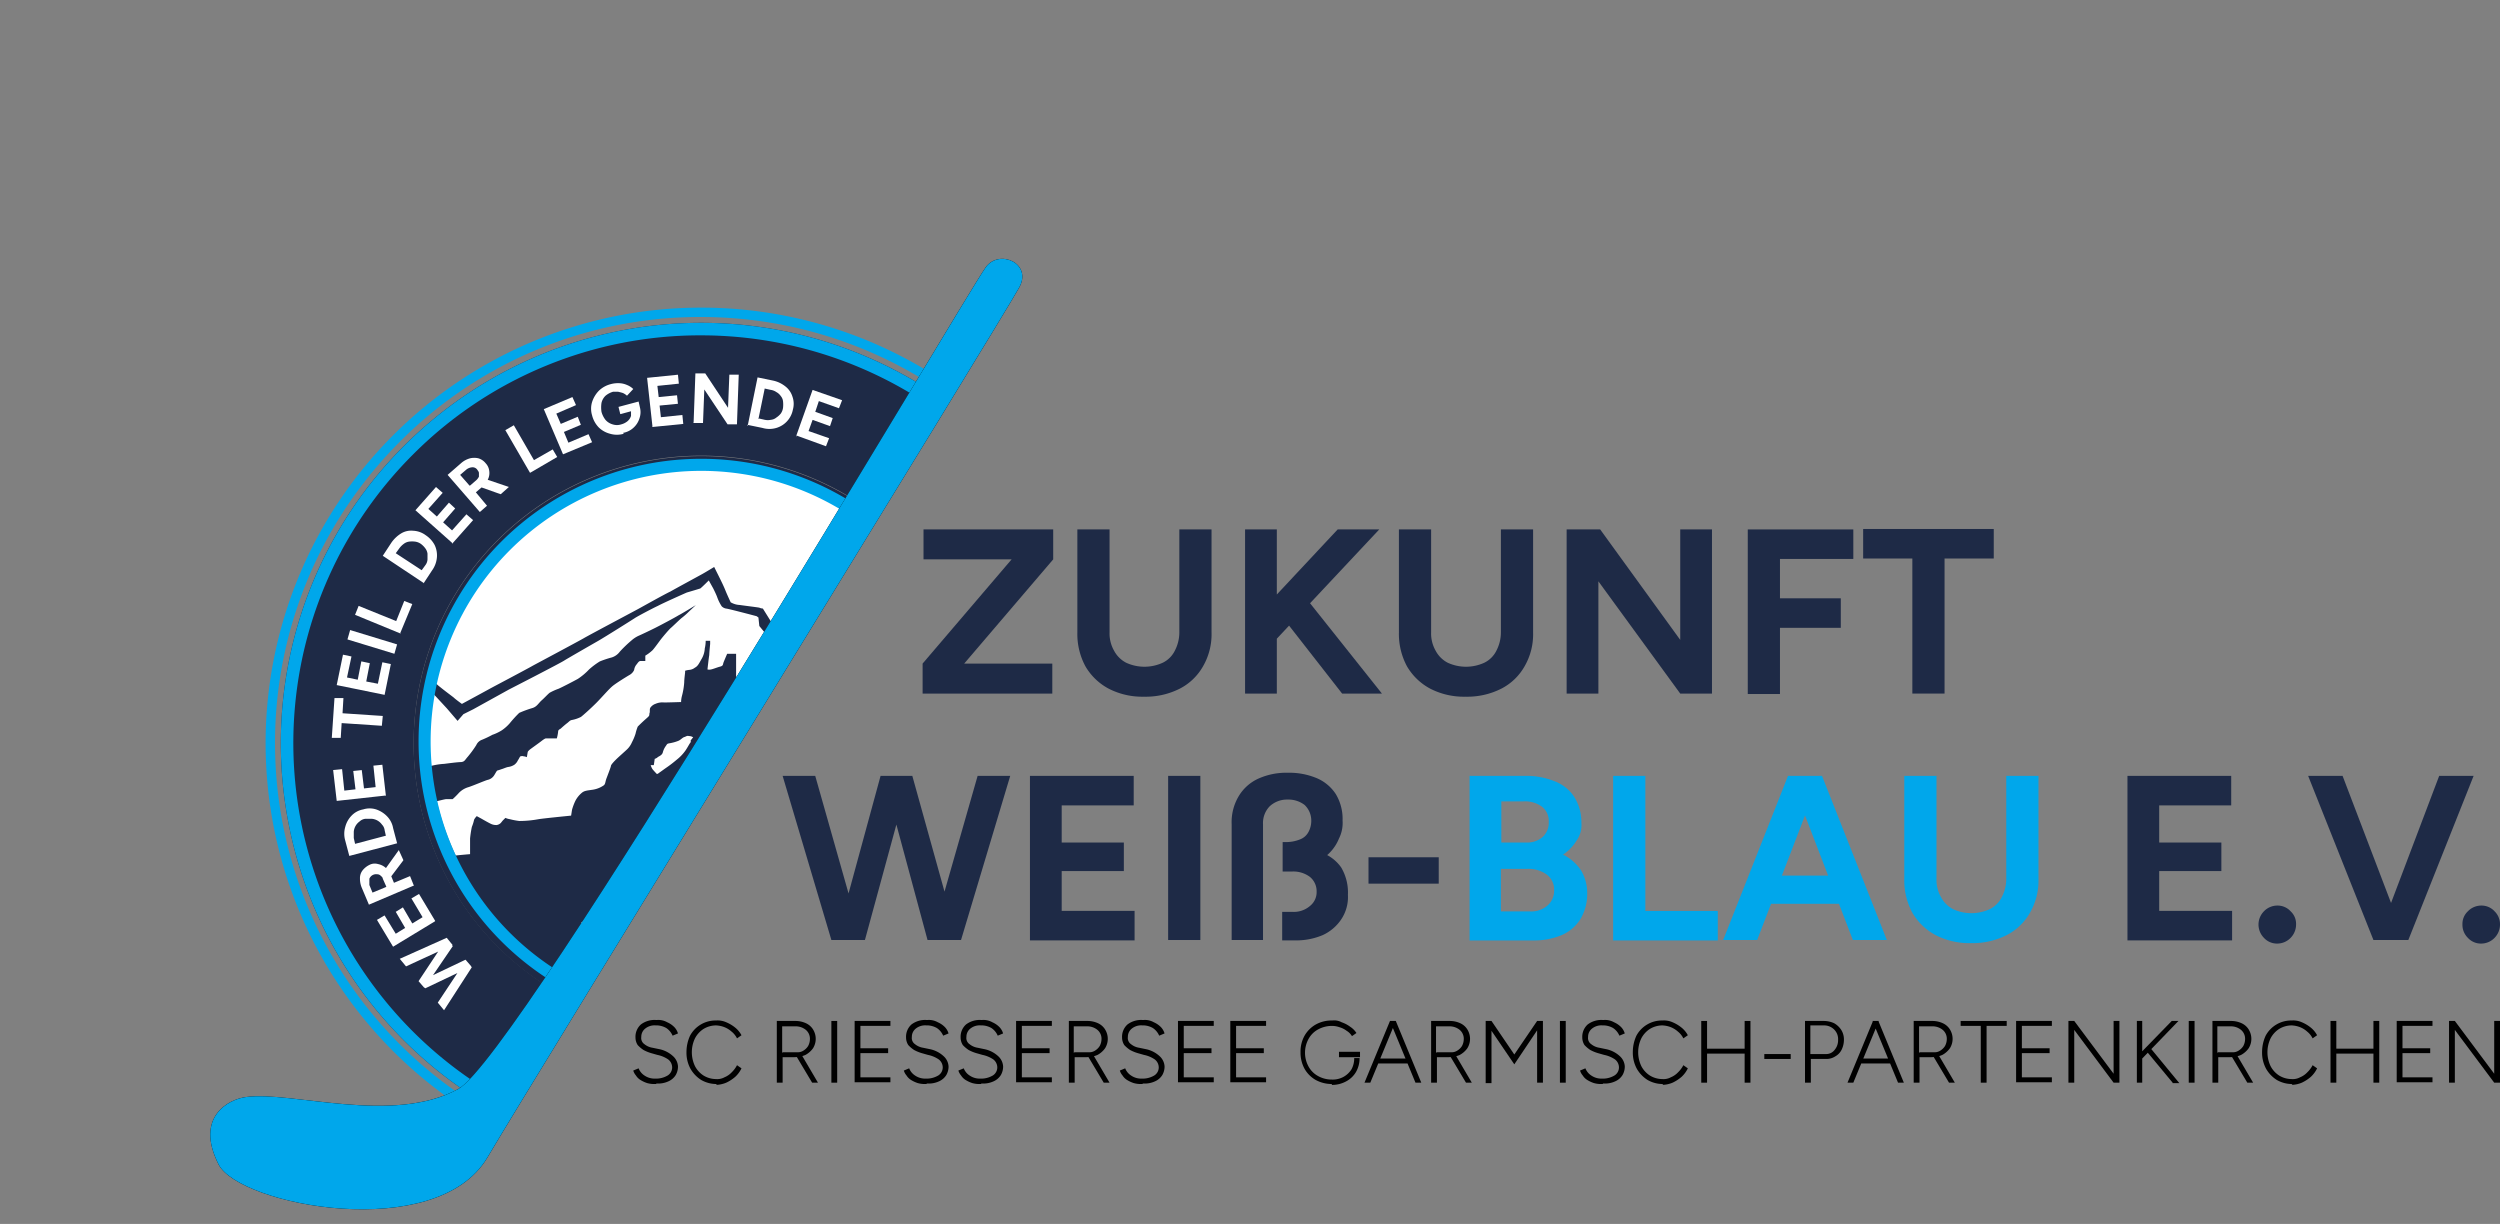
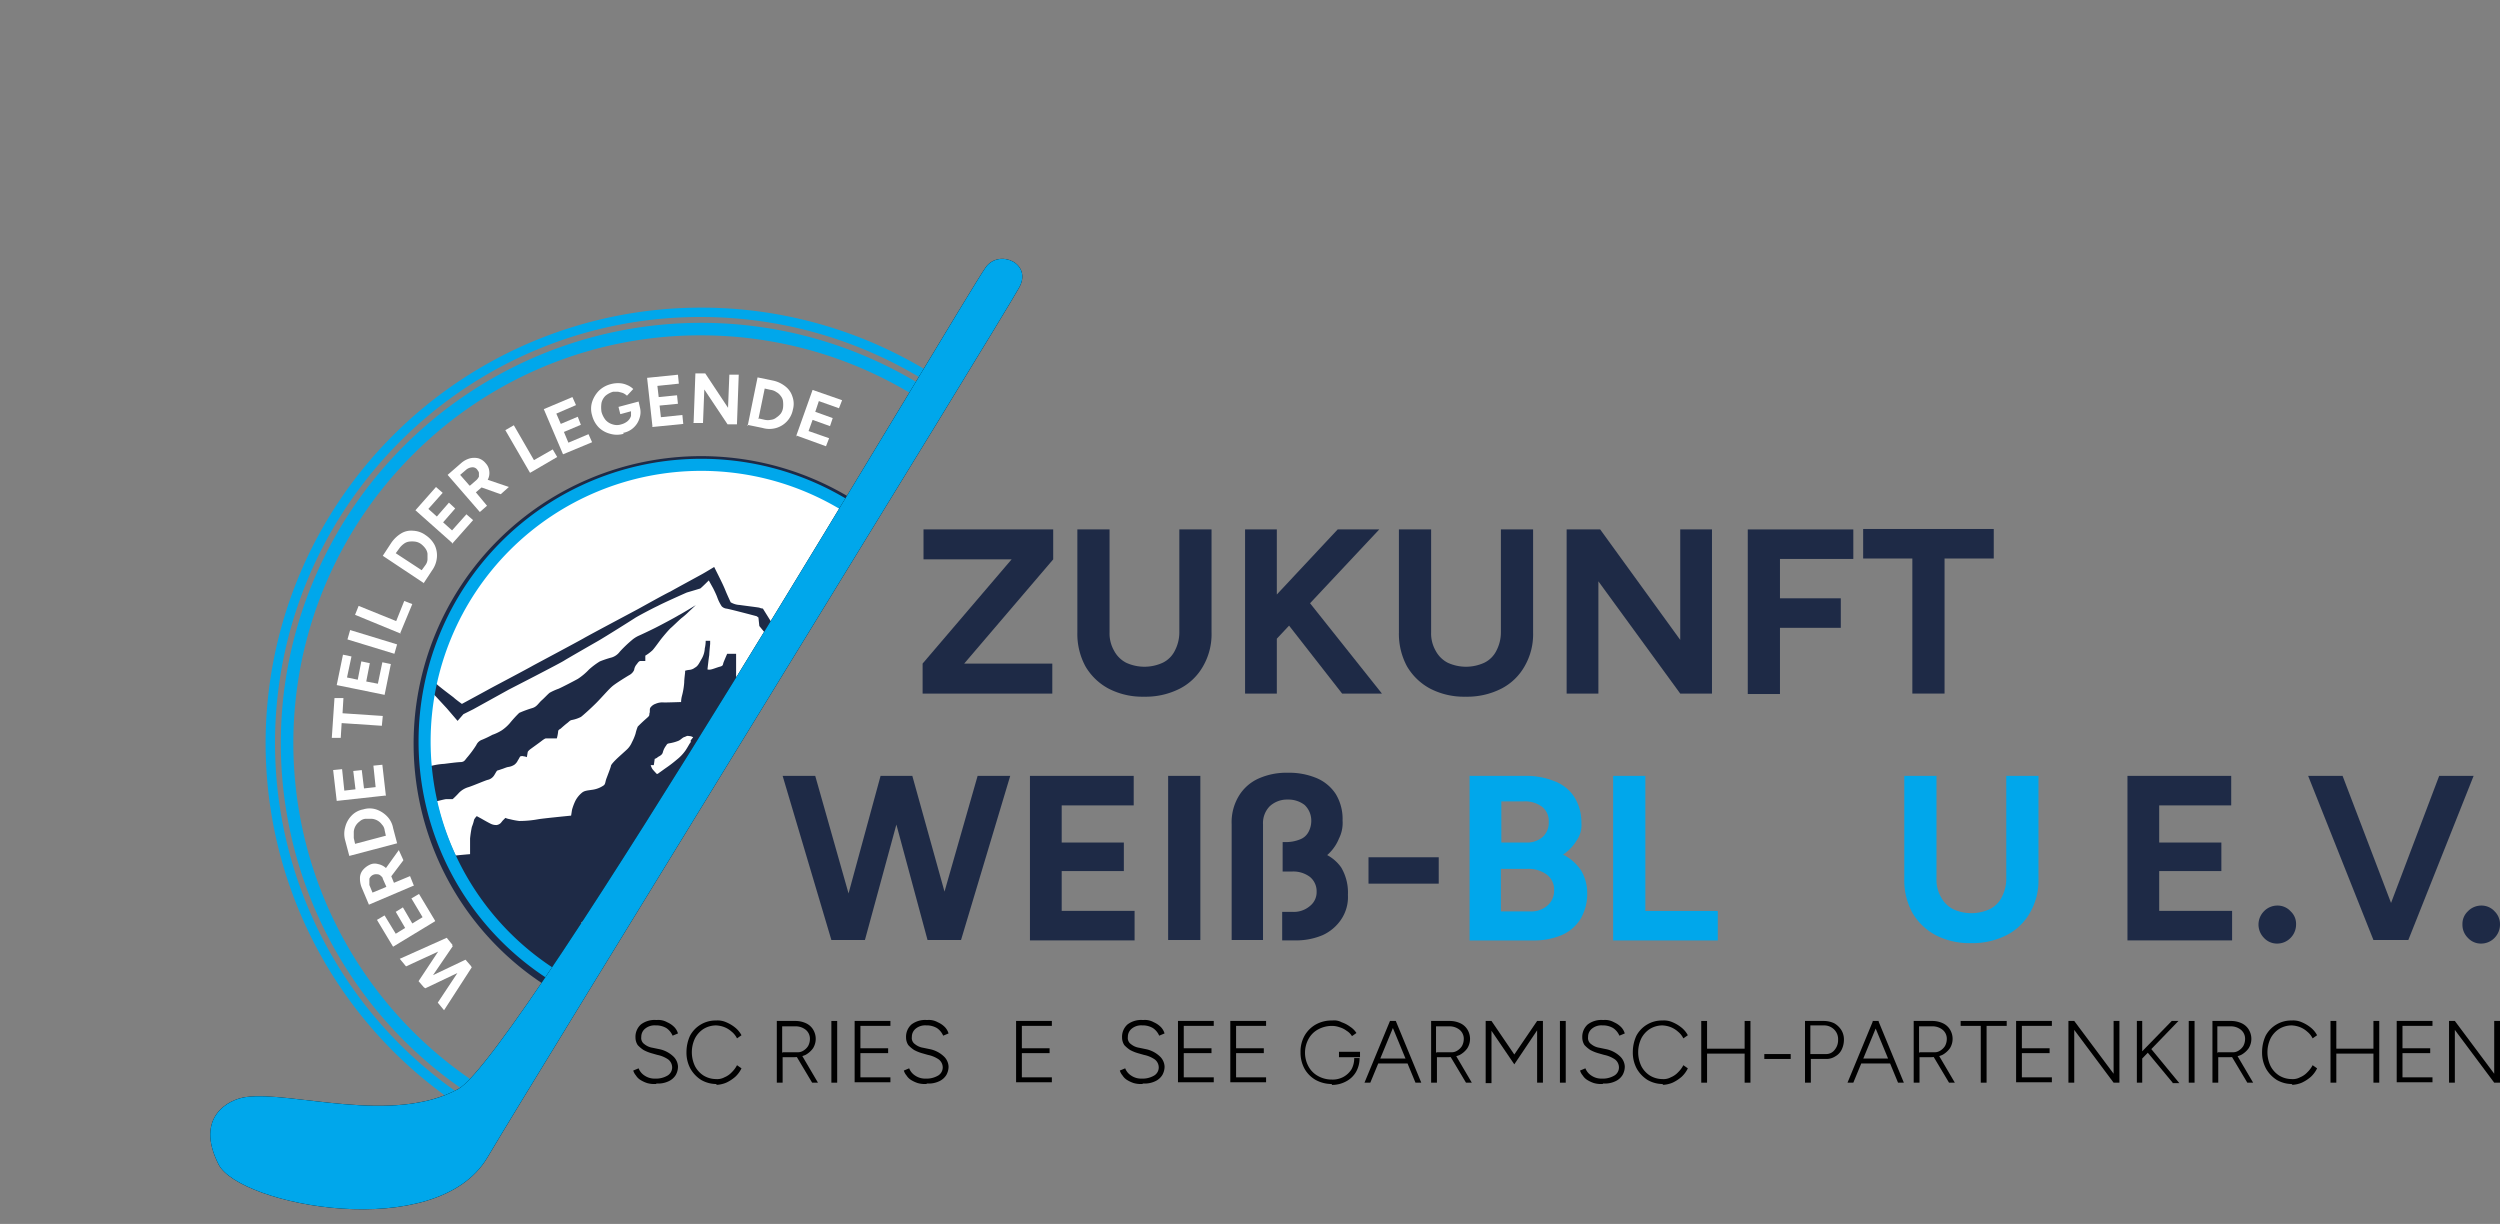
<svg xmlns="http://www.w3.org/2000/svg" width="191.682" height="93.842" viewBox="0 0 191.682 93.842">
  <rect x="0" y="0" width="191.682" height="93.842" fill="#808080" stroke="none" />
  <defs>
    <clipPath id="clip-path">
      <rect id="Rechteck_91" data-name="Rechteck 91" width="86.31" height="38.92" transform="matrix(0.528, -0.849, 0.849, 0.528, 0, 73.275)" fill="none" />
    </clipPath>
  </defs>
  <g id="Logo-Zukunft-Weiß-Blau_Original" transform="translate(36.09 -118.519)">
    <g id="Gruppe_392" data-name="Gruppe 392" transform="translate(-36.09 118.519)" clip-path="url(#clip-path)">
      <g id="Gruppe_391" data-name="Gruppe 391" transform="translate(20.365 23.586)">
        <circle id="Ellipse_20" data-name="Ellipse 20" cx="20.746" cy="20.746" r="20.746" transform="translate(12.585 12.379)" fill="#fff" />
        <path id="Pfad_1411" data-name="Pfad 1411" d="M56.7,188.02a32.664,32.664,0,1,1-23.112,9.567A32.445,32.445,0,0,1,56.7,188.02m0-.72a33.4,33.4,0,1,0,33.4,33.4,33.4,33.4,0,0,0-33.4-33.4Z" transform="translate(-23.3 -187.3)" fill="#00a7eb" />
-         <path id="Pfad_1412" data-name="Pfad 1412" d="M58.933,190.7a32.233,32.233,0,1,0,32.233,32.233A32.24,32.24,0,0,0,58.933,190.7h0Zm0,54.282a22.049,22.049,0,1,1,22.049-22.049A22.054,22.054,0,0,1,58.933,244.982Z" transform="translate(-25.534 -189.534)" fill="#1e2a46" />
        <path id="Pfad_1413" data-name="Pfad 1413" d="M58.933,191.66a31.259,31.259,0,1,1-22.118,9.156,31.072,31.072,0,0,1,22.118-9.156m0-.96a32.233,32.233,0,1,0,32.233,32.233A32.24,32.24,0,0,0,58.933,190.7h0Z" transform="translate(-25.534 -189.534)" fill="#00a7eb" />
        <path id="Pfad_1414" data-name="Pfad 1414" d="M99.092,238.16a21.465,21.465,0,0,1,.446,4.218L99.195,242l-.1-1.543s-.549-.926-.617-.994a3.994,3.994,0,0,1-.274-.446.941.941,0,0,0-.24.137c-.069.069-.343.24-.411.309a1.6,1.6,0,0,0-.171.343c0,.1-.069.617-.069.617l-.72.1-.069,2.092-.069.171a1.3,1.3,0,0,0-.171.274c-.034.1-.069.171,0,.274s.206.137.274.274c.069.1.24.274.24.411s-.137.274-.137.343.1.1.069.171q0,.069-.137.171c-.1.1-.171.24-.24.274h-.583a4.322,4.322,0,0,0-.514-.686,3.733,3.733,0,0,0-.789-.48,2.46,2.46,0,0,1-.48-.171.7.7,0,0,1-.171-.171v-.343a3.788,3.788,0,0,0-.446-.24,1.163,1.163,0,0,0-.48-.171.262.262,0,0,1-.171-.069v-.377c-.034,0-.48-.171-.48-.171v2.332s.514.446.686.617.343.274.343.343a.677.677,0,0,1,0,.377c-.034.171,0,.274-.1.377l-.171.171v.48c-.034,0-.034.1-.171.1s-1.3.069-1.3.069-.1-.857-.137-1.029c0-.206-.034-.343-.137-.411-.069-.1-.377-.652-.377-.652l-.137-.206h-.137a.874.874,0,0,0,.069.446c.1.24.274.583.343.72a1.121,1.121,0,0,1,.1.652,4.273,4.273,0,0,1-.274,1.2,6.547,6.547,0,0,1-.686,1.3,2.929,2.929,0,0,1-.514.446h-2.64a1.69,1.69,0,0,0-.137-.309.313.313,0,0,0-.274-.1.941.941,0,0,0-.411.069c-.1.034-.411.171-.549.24a.926.926,0,0,1-.411.034s-.274-.789-.274-.857.206-.309.206-.309.686-.343.857-.446a1.182,1.182,0,0,0,.411-.411,5.042,5.042,0,0,1,.446-.583,1.4,1.4,0,0,1,.24-.069l.686-.823.617-.652.1-.1s-.171-.72-.24-1.029c-.069-.343-.24-.926-.24-1.1s-.069-.48,0-.583a1.142,1.142,0,0,1,.206-.343,1.3,1.3,0,0,0,.343-.309,2.4,2.4,0,0,0,.137-.926,6.614,6.614,0,0,0-.034-.857,4.908,4.908,0,0,0-.171-.617.408.408,0,0,1-.069-.206l-.48.1a.422.422,0,0,0-.069.171v.377h.309s.069,0,.069.171a1.327,1.327,0,0,1-.1.549c-.1.309-.24.754-.274.892a1.808,1.808,0,0,1-.171.514c-.069.171-.137.309-.24.343s-.309.1-.446.137a.973.973,0,0,1-.446-.137A2.07,2.07,0,0,1,86.3,242a4.845,4.845,0,0,1-.137-.857s-.069-.583-.069-.72-.034-.343-.1-.343a1.344,1.344,0,0,1-.309-.137s-.069,0-.069-.171v-.48a1.672,1.672,0,0,0-.377-.274c-.206-.1-.514-.24-.514-.24s-.137-.652-.206-.857a3.458,3.458,0,0,0-.309-.617.273.273,0,0,0-.274-.206c-.1,0-.377-.069-.549-.069a.58.58,0,0,0-.309.069,1.492,1.492,0,0,0-.24.206c0,.034-.034.549-.034.549a8.122,8.122,0,0,1-.069,1.2c-.034.206,0,.343-.171.411a2.6,2.6,0,0,1-.377.137,3.181,3.181,0,0,1-.343.171h-.206s-.171-.686-.24-.994a11.135,11.135,0,0,1-.274-1.475v-1.646h-.686s-.206.48-.274.652,0,.274-.309.343c-.24.069-.48.171-.652.206a.581.581,0,0,1-.274,0s.1-.926.137-1.1c0-.171.069-.857.069-.857v-.24h-.343a2.591,2.591,0,0,1-.069.583,1.787,1.787,0,0,1-.274.857c-.171.309-.274.514-.48.617a.814.814,0,0,1-.411.171,1.4,1.4,0,0,0-.343.069v.1c0,.069-.069.549-.069.789a5.371,5.371,0,0,1-.171,1.029,1.98,1.98,0,0,0-.069.48s-.994.034-1.3.034a1.308,1.308,0,0,0-.652.1.811.811,0,0,0-.411.309c-.069.137,0,.309-.069.446,0,.171,0,.171-.274.411s-.549.514-.617.583a3.538,3.538,0,0,0-.171.549,3.889,3.889,0,0,1-.274.652,1.657,1.657,0,0,1-.343.514c-.171.171-.652.583-.892.823s-.377.411-.377.48-.24.686-.343.96-.069.446-.24.549a2.012,2.012,0,0,1-.789.309c-.446.069-.652.069-.857.24a1.973,1.973,0,0,0-.514.652,4.237,4.237,0,0,0-.24.652l-.069.446s-2.092.206-2.5.274a8.119,8.119,0,0,1-1.475.137,5.43,5.43,0,0,1-.72-.137,1.39,1.39,0,0,1-.343-.1l-.206.206-.137.171a.546.546,0,0,1-.343.171.954.954,0,0,1-.446-.1c-.274-.137-.686-.377-.686-.377l-.377-.206a1.093,1.093,0,0,0-.206.274,3.1,3.1,0,0,1-.171.549,8.01,8.01,0,0,0-.137.892v1.2s-1.2.1-1.337.137h-.137a19.727,19.727,0,0,1-1.406-4.149c.069,0,.171-.034.206-.034.137,0,.583-.137.823-.171h.514a6.229,6.229,0,0,0,.48-.48,1.671,1.671,0,0,1,.754-.446c.411-.137,1.2-.48,1.44-.549a.789.789,0,0,0,.48-.309c.1-.137.206-.377.274-.411a3.161,3.161,0,0,0,.309-.1c.137-.034.343-.137.514-.171a1.152,1.152,0,0,0,.48-.171.871.871,0,0,0,.274-.343c.1-.137.137-.274.206-.309.069,0,.1-.034.206,0a1,1,0,0,1,.274.069l.069-.411a.948.948,0,0,1,.206-.206c.137-.1.617-.446.754-.549s.343-.274.446-.274h.823a3.289,3.289,0,0,0,.1-.514c0-.137.1-.171.206-.24.069-.069.343-.309.48-.411s.206-.206.343-.24a2.544,2.544,0,0,0,.72-.24c.137-.1.72-.617,1.166-1.063s.994-1.1,1.3-1.337,1.029-.686,1.269-.823a.82.82,0,0,0,.343-.377.83.83,0,0,1,.206-.446c.1-.137.171-.24.274-.24h.377v-.412a3.167,3.167,0,0,0,.549-.411c.137-.137.549-.72.686-.892s.48-.583.686-.789c.206-.171.686-.652.857-.789a5.725,5.725,0,0,0,.583-.514l.514-.48s-1.063.652-1.337.789c-.274.171-1.372.754-1.783.96s-1.063.514-1.3.617a2.22,2.22,0,0,0-.514.343,9.634,9.634,0,0,0-.892.857,1.236,1.236,0,0,1-.617.446,7.292,7.292,0,0,0-.926.309,5.7,5.7,0,0,0-.823.617,4.731,4.731,0,0,1-.857.72c-.309.171-1.166.617-1.475.754a4.435,4.435,0,0,0-.686.309c-.171.137-.411.411-.652.617-.24.24-.343.446-.652.549a8.423,8.423,0,0,0-1.029.377,9,9,0,0,0-.72.789,3.205,3.205,0,0,1-.617.549,3.436,3.436,0,0,1-.72.343,7.852,7.852,0,0,1-.789.377.761.761,0,0,0-.446.411,8.033,8.033,0,0,1-.652.892c-.24.274-.24.377-.514.411-.274,0-.994.1-1.3.137a5,5,0,0,0-.754.1,2.623,2.623,0,0,0-.549.171h0q-.1-1.08-.1-2.16a19.437,19.437,0,0,1,.343-3.738l1.269,1.372.823.96.446-.514.754-.377L63.7,238.4s4.012-2.057,4.252-2.229c.274-.171,2.126-1.234,2.606-1.509s2.606-1.612,2.812-1.749,1.372-.754,1.749-.926c.377-.206,1.989-.926,2.229-1.029.24-.069.926-.274,1.029-.309.069-.034.652-.617.652-.617l.343.617s.24.48.309.686a3.162,3.162,0,0,0,.343.686.64.64,0,0,0,.343.171c.137,0,2.332.583,2.332.583l.137.1.069.652.309.377,1.509,1.852a5.211,5.211,0,0,1,.754.274c.069.069.171.069.206.171s.171.583.274.617a7.783,7.783,0,0,0,1.269,0h1.1l.514.549.96.069a3.549,3.549,0,0,1,.411.1c.069.034.72.377,1.063.549a13.69,13.69,0,0,1,1.372.789,1.5,1.5,0,0,1,.274.343,5.245,5.245,0,0,0,.446.446h.72l.069-.48.652-.48h.857l1.372-1.886,1.406.72.754.377v.24Zm-.206-.892h-.1c-.034-.034-.069-.034-.1-.069a5.6,5.6,0,0,1-1.063-.583c-.274-.171-1.1-.617-1.1-.617l-.686,1.886H94.429l-.549.549a.583.583,0,0,1-.343.206,2.688,2.688,0,0,1-.617-.274l-2.3-1.166-2.3-1.1-1.783.1s-.137-.274-.171-.377c-.069-.1-.514-.617-.514-.617l-.994-.343-.549-.857-1.132-1.817a.824.824,0,0,1-.274-.069c-.171-.034-1.029-.137-1.509-.206a1.51,1.51,0,0,1-.686-.206s-.274-.583-.411-.926-.343-.754-.514-1.1L79.443,229s-.617.377-.926.549-2.023,1.1-2.435,1.337c-.446.206-2.092,1.132-2.469,1.337s-3.738,1.989-4.149,2.229-3.5,1.886-3.943,2.126c-.411.24-3.018,1.612-3.326,1.783S60.1,239.5,60.1,239.5s-.48-.343-.617-.48c-.171-.137-.686-.514-1.063-.823-.137-.1-.274-.24-.411-.343A21.109,21.109,0,0,1,93.5,227.633c3.978,3.978,4.595,6.035,5.521,9.636M77.66,242.412c-.137.171-.206.343-.411.652a3.373,3.373,0,0,1-.686.72,9.5,9.5,0,0,1-.857.652c-.24.171-.377.274-.48.343a.5.5,0,0,1-.171.1s-.206-.206-.343-.377a1.264,1.264,0,0,1-.137-.309h.24l.069-.48a.579.579,0,0,0,.24-.137c.1-.069.309-.137.377-.343a1.439,1.439,0,0,1,.24-.514c.1-.137.069-.171.309-.206a3.247,3.247,0,0,0,.617-.171c.206-.069.343-.274.514-.309.171-.069.171-.1.343-.069a.573.573,0,0,1,.309.1,1.549,1.549,0,0,0-.206.274m-8.4,13.956s1.68-1.577,1.886-1.817.377-.446.583-.72c.171-.274.377-.48.377-.652v-.343a1.236,1.236,0,0,1,.171-.892A4.552,4.552,0,0,1,73,250.71a4.566,4.566,0,0,1,1.1-.514,2.294,2.294,0,0,0,.823-.377.515.515,0,0,0,.24-.309,1.239,1.239,0,0,1,.137-.651c.137-.206.549-.892.789-1.2s.686-1.1.789-1.234.274-.377.274-.377l.686.069a1.226,1.226,0,0,1-.206.617,6.972,6.972,0,0,0-.377.789,3.26,3.26,0,0,1-.206.617c-.034.1-.069.171,0,.274,0,.1.1.137.069.24a.653.653,0,0,1-.171.343,1.558,1.558,0,0,0-.377.583,1.122,1.122,0,0,0-.069.652c.069.171.274.377.274.514a.7.7,0,0,1-.171.549c-.137.137-.24.171-.206.309,0,.137.1.206.171.377a1.041,1.041,0,0,1,.1.377,1.082,1.082,0,0,1-.069.274c-.1.343-.206.617-.24.789,0,.171,0,.617-.1.72-.069.137,0,.24-.171.206-.137,0-.686-.171-.892-.206a5.991,5.991,0,0,0-.823-.1,1.832,1.832,0,0,0-.617.171,7.582,7.582,0,0,0-.823.652c-.446.343-.754.617-1.166.96a6.327,6.327,0,0,0-.892.754,2.584,2.584,0,0,0-.206.446c-.069.171-.514.137-.514.137s-.514-.583-.617-.652a.389.389,0,0,1-.137-.206m10.253-14.265a4.648,4.648,0,0,0,.892-.343,3.8,3.8,0,0,0,.72-.549,6.116,6.116,0,0,1,.48-.48s.171.1.377.206.446.171.514.309a1.344,1.344,0,0,1,.171.446c0,.24.069.411.069.652v1.543c-.034.24-.034.994-.034.994s-.583.069-.72.1c-.171,0-.24.1-.343.206-.069.1-.1.343-.343.411s-.309,0-.48-.171a5.08,5.08,0,0,1-.823-1.372,7.835,7.835,0,0,1-.446-1.406v-.549m7.2,11.487c-.137.069-.686.309-.857.377a1.982,1.982,0,0,1-.48.171,2.508,2.508,0,0,1-.754.1,1.514,1.514,0,0,1-.583-.069.653.653,0,0,1-.377-.24l-.206-.411-.1-.274v-.069H84.69c.137,0,.24-.137.343-.206a2.185,2.185,0,0,1,.48-.274c.137,0,.24-.069.309,0,.069.1.1.171.24.206a.84.84,0,0,0,.411.137h.48a2.859,2.859,0,0,1,.137.411c0,.069,0,.1-.137.171m-4.869,4.389s.274-.48.377-.652a5.071,5.071,0,0,1,.274-.446c.1-.137.206-.24.309-.24h.206v-.652a1.714,1.714,0,0,1,.034-.377h.789a2.288,2.288,0,0,0,.1-.24.363.363,0,0,1,.24-.206,2.248,2.248,0,0,1,.48,0,.369.369,0,0,0,.274-.069,1.542,1.542,0,0,0,.48-.377,2.644,2.644,0,0,1,.446-.309c.1-.034.171-.1.343,0,.171.069.583.24.583.24v.137a2.712,2.712,0,0,0-.274.377,10.3,10.3,0,0,0-.377.994,7.377,7.377,0,0,0-.206.994c0,.171-.034.446-.034.446s-.583.206-.926.309-.686.24-.96.309a7.934,7.934,0,0,0-.754.274c-.137,0-.206.137-.274,0-.069-.1-.1-.309-.206-.343s-.24-.137-.343-.137h-.411a.435.435,0,0,1-.206-.069m9.67-7.715s.206-.377.309-.583a1.662,1.662,0,0,1,.309-.446c.1-.069.171-.171.274-.171s.137-.1.137-.274-.034-.652-.034-.652h.754a3.012,3.012,0,0,1,.24-.446,1.09,1.09,0,0,1,.48-.069c.137,0,.171.069.343-.034s.686-.549.823-.617a.445.445,0,0,1,.343-.069c.069.034.377.171.446.206a.422.422,0,0,1,.171.069s-.137.309-.274.583a5.694,5.694,0,0,0-.411,1.132c-.034.274-.137.686-.137.823a.257.257,0,0,1-.1.206l-.72.24-1.475.48s-.309.137-.377.1c-.069,0-.069-.171-.171-.274a.64.64,0,0,0-.343-.171c-.206,0-.514-.034-.514-.034v-.1l-.069.1Zm8.778-7.647A22.049,22.049,0,1,0,78.449,264.6,22.054,22.054,0,0,0,100.5,242.549" transform="translate(-45.05 -209.115)" fill="#1e2a46" />
        <path id="Pfad_1415" data-name="Pfad 1415" d="M79.172,222.026a20.746,20.746,0,1,1-20.746,20.746,20.752,20.752,0,0,1,20.746-20.746m0-.926a21.672,21.672,0,1,0,21.672,21.672A21.674,21.674,0,0,0,79.172,221.1Z" transform="translate(-45.773 -209.51)" fill="#00a7eb" />
        <g id="Gruppe_390" data-name="Gruppe 390" transform="translate(5.075 5.041)">
          <path id="Pfad_1416" data-name="Pfad 1416" d="M57.346,328.749l-3.566,1.646-.48-.583,3.6-1.612.446.549Zm.034.069-2.195,3.223-.446-.514,2.16-3.258.446.549h0Zm1.406,1.577-3.532,1.68-.446-.514,3.532-1.68Zm.034.069-2.126,3.292-.48-.583,2.16-3.258Z" transform="translate(-48.088 -284.925)" fill="#fff" />
          <path id="Pfad_1417" data-name="Pfad 1417" d="M52.658,320.492l-3.223,1.955L48.2,320.389l.583-.343.857,1.406.72-.446-.72-1.234.549-.343.72,1.234.789-.48-.857-1.44.583-.343,1.234,2.057h0Z" transform="translate(-44.737 -278.486)" fill="#fff" />
          <path id="Pfad_1418" data-name="Pfad 1418" d="M48.549,311.309l-3.463,1.474-.549-1.3a1.791,1.791,0,0,1-.137-.72.957.957,0,0,1,.206-.617,1.518,1.518,0,0,1,.514-.411.871.871,0,0,1,.652-.069,1.305,1.305,0,0,1,.583.274,1.49,1.49,0,0,1,.411.583l.24.583,1.234-.514.274.686h0Zm-2.126.1-.274-.617c0-.1-.1-.171-.171-.24a.389.389,0,0,0-.274-.1.551.551,0,0,0-.583.343v.48l.24.583.994-.411h0Zm1.3-2.023-1.063,1.406-.583-.377,1.3-1.817.343.754h0Z" transform="translate(-42.24 -272.046)" fill="#fff" />
          <path id="Pfad_1419" data-name="Pfad 1419" d="M44.9,301.958l-3.635.96-.309-1.166a1.868,1.868,0,0,1,0-1.063,1.925,1.925,0,0,1,.48-.857,1.621,1.621,0,0,1,.892-.48,1.64,1.64,0,0,1,.994,0,2.084,2.084,0,0,1,.823.514,1.722,1.722,0,0,1,.48.926l.309,1.166Zm-.823-.549-.1-.446a.765.765,0,0,0-.206-.446,1.077,1.077,0,0,0-.789-.446H42.5a.765.765,0,0,0-.446.206,1.077,1.077,0,0,0-.446.789v.48l.1.446,2.332-.617h.034Z" transform="translate(-39.923 -265.919)" fill="#fff" />
          <path id="Pfad_1420" data-name="Pfad 1420" d="M42.412,291.866l-3.738.411-.274-2.366.686-.069.171,1.646.857-.1-.171-1.406.652-.069.171,1.406.892-.1-.171-1.646.686-.069.274,2.4h0Z" transform="translate(-38.297 -259.496)" fill="#fff" />
          <path id="Pfad_1421" data-name="Pfad 1421" d="M41.941,276.726l-3.086-.206-.069,1.132H38.1c0-.034.206-3.052.206-3.052h.686c0,.034-.069,1.166-.069,1.166l3.086.206-.069.72h0Z" transform="translate(-38.1 -249.705)" fill="#fff" />
          <path id="Pfad_1422" data-name="Pfad 1422" d="M42.9,267.986l-3.7-.754.48-2.332.652.137-.343,1.612.823.171.274-1.406.652.137-.274,1.406.892.171.343-1.646.652.137-.48,2.366h0Z" transform="translate(-38.823 -243.331)" fill="#fff" />
          <path id="Pfad_1423" data-name="Pfad 1423" d="M45.2,261.217l-3.6-1.1.206-.72,3.6,1.1Z" transform="translate(-40.4 -239.717)" fill="#fff" />
          <path id="Pfad_1424" data-name="Pfad 1424" d="M46.8,255.4l-3.5-1.44.274-.686,2.88,1.166.617-1.543.617.24-.926,2.229H46.8Z" transform="translate(-41.517 -235.446)" fill="#fff" />
          <path id="Pfad_1425" data-name="Pfad 1425" d="M52.655,241.2,49.5,239.1l.652-.994a2.5,2.5,0,0,1,.754-.72,1.479,1.479,0,0,1,.926-.206,1.725,1.725,0,0,1,.96.343,2.062,2.062,0,0,1,.686.754,1.847,1.847,0,0,1,.171.96,1.991,1.991,0,0,1-.377.994l-.652.994h0Zm-.171-.994.274-.377a.807.807,0,0,0,.171-.446v-.446a.88.88,0,0,0-.171-.411,1.617,1.617,0,0,0-.343-.343,1.011,1.011,0,0,0-.446-.171,1.931,1.931,0,0,0-.446,0,.88.88,0,0,0-.411.171,1.617,1.617,0,0,0-.343.343l-.274.377Z" transform="translate(-45.591 -225.113)" fill="#fff" />
          <path id="Pfad_1426" data-name="Pfad 1426" d="M59.612,231.686l-2.812-2.5,1.577-1.783.514.446-1.1,1.234.652.583.926-1.063.48.446-.926,1.063.686.617,1.1-1.234.514.446-1.612,1.817Z" transform="translate(-50.388 -218.69)" fill="#fff" />
          <path id="Pfad_1427" data-name="Pfad 1427" d="M66.469,225.039,64,222.193l1.063-.926a1.708,1.708,0,0,1,.652-.343,1.393,1.393,0,0,1,.652,0,1.137,1.137,0,0,1,.549.377,1.023,1.023,0,0,1,.274.583,1.1,1.1,0,0,1-.1.652,1.768,1.768,0,0,1-.446.583l-.48.411.857,1.029-.549.48Zm-.754-2.023.514-.446a1.041,1.041,0,0,0,.171-.24v-.274c0-.1-.069-.171-.137-.274a.437.437,0,0,0-.377-.171.807.807,0,0,0-.446.171l-.48.411.72.823Zm2.332.652-1.646-.583.171-.686,2.126.72-.617.549h0Z" transform="translate(-55.119 -214.409)" fill="#fff" />
          <path id="Pfad_1428" data-name="Pfad 1428" d="M78.786,217.235,76.9,213.977l.652-.377,1.543,2.675,1.44-.823.343.583-2.057,1.2h0Z" transform="translate(-63.595 -209.622)" fill="#fff" />
          <path id="Pfad_1429" data-name="Pfad 1429" d="M86.975,211.689,85.5,208.226l2.195-.926.274.617-1.509.652.343.789,1.3-.549.24.617-1.3.549.343.823,1.543-.652.274.617Z" transform="translate(-69.246 -205.483)" fill="#fff" />
          <path id="Pfad_1430" data-name="Pfad 1430" d="M98.587,208.075a1.868,1.868,0,0,1-1.063,0,1.925,1.925,0,0,1-.857-.48,2.037,2.037,0,0,1-.514-.926,1.749,1.749,0,0,1,0-1.029,2.207,2.207,0,0,1,.514-.857,2.037,2.037,0,0,1,.926-.514,2.11,2.11,0,0,1,.652-.069,1.616,1.616,0,0,1,.583.137,1.438,1.438,0,0,1,.48.309l-.48.514a1.2,1.2,0,0,0-.309-.206c-.1-.034-.24-.069-.377-.1h-.377a1.58,1.58,0,0,0-.583.309,1.094,1.094,0,0,0-.309.549,2.3,2.3,0,0,0,0,.686,1.741,1.741,0,0,0,.309.617,1.152,1.152,0,0,0,.549.343,1.057,1.057,0,0,0,.652,0,1.267,1.267,0,0,0,.48-.24.874.874,0,0,0,.274-.411v-.48l.652-.274a1.423,1.423,0,0,1,0,.926,1.594,1.594,0,0,1-.446.72,1.564,1.564,0,0,1-.823.411Zm-.274-1.509-.137-.549,1.543-.411.1.446-.343.206-1.132.309h0Z" transform="translate(-76.195 -203.446)" fill="#fff" />
          <path id="Pfad_1431" data-name="Pfad 1431" d="M109.012,206.278l-.412-3.738,2.366-.24.069.686-1.646.171.1.857,1.406-.137.069.652-1.406.137.1.892,1.646-.171.069.686-2.4.24h0Z" transform="translate(-84.425 -202.197)" fill="#fff" />
          <path id="Pfad_1432" data-name="Pfad 1432" d="M118.934,205.772l.137-3.772h.754l1.749,2.64.1-2.538h.72l-.137,3.806h-.72l-1.783-2.675-.1,2.572H118.9Z" transform="translate(-91.193 -202)" fill="#fff" />
          <path id="Pfad_1433" data-name="Pfad 1433" d="M131.034,206.6l.754-3.7,1.166.24a2.256,2.256,0,0,1,.96.446,1.579,1.579,0,0,1,.549.789,1.634,1.634,0,0,1,.034.994,1.816,1.816,0,0,1-1.269,1.406,1.868,1.868,0,0,1-1.063,0l-1.166-.24v.069Zm.857-.549.446.1a1.131,1.131,0,0,0,.48,0,.753.753,0,0,0,.411-.171,1.475,1.475,0,0,0,.343-.309,1.011,1.011,0,0,0,.171-.446,2.246,2.246,0,0,0,0-.48.753.753,0,0,0-.171-.411.973.973,0,0,0-.343-.309,1.01,1.01,0,0,0-.446-.171l-.446-.1-.48,2.332h.034Z" transform="translate(-99.144 -202.591)" fill="#fff" />
          <path id="Pfad_1434" data-name="Pfad 1434" d="M141.9,209.266l1.269-3.566,2.263.789-.24.617-1.543-.549-.274.823,1.337.48-.206.617-1.337-.48-.309.857,1.577.549-.24.617-2.263-.823v.069Z" transform="translate(-106.306 -204.431)" fill="#fff" />
        </g>
      </g>
    </g>
    <g id="Gruppe_393" data-name="Gruppe 393" transform="translate(-19.968 138.365)">
      <path id="Pfad_1435" data-name="Pfad 1435" d="M29.949,240.04c4.595-2.538,38.509-60.249,40.429-62.992,1.029-1.44,3.6-.309,2.572,1.543-1.406,2.572-37.171,60.592-40.772,66.7-3.909,6.618-19,3.669-20.609.549-1.852-3.635.754-5.006,2.092-5.178C17.158,240.178,24.908,242.818,29.949,240.04Z" transform="translate(-10.926 -176.395)" />
      <path id="Pfad_1436" data-name="Pfad 1436" d="M29.949,240.04c4.595-2.538,38.509-60.249,40.429-62.992,1.029-1.44,3.6-.309,2.572,1.543-1.406,2.572-37.171,60.592-40.772,66.7-3.909,6.618-19,3.669-20.609.549-1.852-3.635.754-5.006,2.092-5.178C17.158,240.178,24.908,242.818,29.949,240.04Z" transform="translate(-10.926 -176.395)" fill="#00a7eb" />
    </g>
    <g id="Gruppe_394" data-name="Gruppe 394" transform="translate(12.463 196.73)">
      <path id="Pfad_1437" data-name="Pfad 1437" d="M107.249,351.5a2.011,2.011,0,0,1-.686-.069,2.363,2.363,0,0,1-.514-.24,1.089,1.089,0,0,1-.343-.343,1.03,1.03,0,0,1-.206-.377l.411-.171a1.139,1.139,0,0,0,.446.549,1.367,1.367,0,0,0,.823.24,1.74,1.74,0,0,0,.96-.24.727.727,0,0,0,.343-.617.779.779,0,0,0-.309-.617,2.288,2.288,0,0,0-.823-.343l-.48-.137a2.968,2.968,0,0,1-.583-.24,2.361,2.361,0,0,1-.446-.377,1.063,1.063,0,0,1-.171-.583,1.268,1.268,0,0,1,.411-.994,1.731,1.731,0,0,1,1.2-.343,1.384,1.384,0,0,1,.823.171,1.715,1.715,0,0,1,.549.377,1.152,1.152,0,0,1,.274.48l-.411.171a1.34,1.34,0,0,0-.48-.583,1.542,1.542,0,0,0-.823-.206,1.143,1.143,0,0,0-.789.24.8.8,0,0,0-.309.651.566.566,0,0,0,.24.549,1.292,1.292,0,0,0,.617.274l.48.1a2.206,2.206,0,0,1,1.1.549,1.141,1.141,0,0,1,.377.789,1.313,1.313,0,0,1-.171.652,1.247,1.247,0,0,1-.549.48,1.865,1.865,0,0,1-.926.172h0Z" transform="translate(-105.5 -346.6)" />
      <path id="Pfad_1438" data-name="Pfad 1438" d="M119.732,351.569a2.317,2.317,0,0,1-1.2-.309,2.464,2.464,0,0,1-.823-.857,2.574,2.574,0,0,1-.309-1.269,3,3,0,0,1,.274-1.269,2.216,2.216,0,0,1,1.989-1.166,1.627,1.627,0,0,1,.789.137,2.8,2.8,0,0,1,.686.411,1.894,1.894,0,0,1,.48.583l-.343.24a1.518,1.518,0,0,0-.411-.514,1.842,1.842,0,0,0-.549-.343,2.005,2.005,0,0,0-.652-.137,1.843,1.843,0,0,0-.96.274,1.9,1.9,0,0,0-.652.72,2.474,2.474,0,0,0,0,2.126,1.9,1.9,0,0,0,.652.72,1.843,1.843,0,0,0,.96.274,1.152,1.152,0,0,0,.652-.137,1.566,1.566,0,0,0,.549-.377,2.092,2.092,0,0,0,.411-.549l.343.24a2.133,2.133,0,0,1-.48.652,2.941,2.941,0,0,1-.686.446,2.178,2.178,0,0,1-.789.171Z" transform="translate(-113.319 -346.666)" />
      <path id="Pfad_1439" data-name="Pfad 1439" d="M137.6,351.532V346.8h1.44a1.905,1.905,0,0,1,.789.171,1.247,1.247,0,0,1,.549.48,1.363,1.363,0,0,1,0,1.44,1.707,1.707,0,0,1-.583.514,2.072,2.072,0,0,1-.823.171h-.926v1.955H137.6Zm.446-2.332h1.132a.787.787,0,0,0,.48-.137,1.09,1.09,0,0,0,.343-.343,1.136,1.136,0,0,0,.137-.514.886.886,0,0,0-.309-.72,1.223,1.223,0,0,0-.789-.274h-1.029v2.023h.034Zm2.263,2.332-1.166-1.955.343-.206,1.269,2.16h-.48Z" transform="translate(-126.593 -346.731)" />
      <path id="Pfad_1440" data-name="Pfad 1440" d="M149.8,351.532V346.8h.446v4.732Z" transform="translate(-134.609 -346.731)" />
      <path id="Pfad_1441" data-name="Pfad 1441" d="M155,351.532V346.8h2.743v.377h-2.3v1.715h2.126v.377h-2.126v1.852h2.3v.377H155Z" transform="translate(-138.026 -346.731)" />
      <path id="Pfad_1442" data-name="Pfad 1442" d="M167.749,351.5a2.011,2.011,0,0,1-.686-.069,2.363,2.363,0,0,1-.514-.24,1.089,1.089,0,0,1-.343-.343,1.03,1.03,0,0,1-.206-.377l.411-.171a1.139,1.139,0,0,0,.446.549,1.367,1.367,0,0,0,.823.24,1.74,1.74,0,0,0,.96-.24.727.727,0,0,0,.343-.617.779.779,0,0,0-.309-.617,2.288,2.288,0,0,0-.823-.343l-.48-.137a2.968,2.968,0,0,1-.583-.24,2.361,2.361,0,0,1-.446-.377,1.063,1.063,0,0,1-.171-.583,1.268,1.268,0,0,1,.411-.994,1.731,1.731,0,0,1,1.2-.343,1.384,1.384,0,0,1,.823.171,1.715,1.715,0,0,1,.549.377,1.152,1.152,0,0,1,.274.48l-.411.171a1.339,1.339,0,0,0-.48-.583,1.543,1.543,0,0,0-.823-.206,1.143,1.143,0,0,0-.789.24.8.8,0,0,0-.309.651.566.566,0,0,0,.24.549,1.292,1.292,0,0,0,.617.274l.48.1a2.206,2.206,0,0,1,1.1.549,1.141,1.141,0,0,1,.377.789,1.313,1.313,0,0,1-.171.652,1.247,1.247,0,0,1-.549.48,1.865,1.865,0,0,1-.926.172h-.034Z" transform="translate(-145.254 -346.6)" />
-       <path id="Pfad_1443" data-name="Pfad 1443" d="M179.949,351.5a2.011,2.011,0,0,1-.686-.069,2.363,2.363,0,0,1-.514-.24,1.089,1.089,0,0,1-.343-.343,1.03,1.03,0,0,1-.206-.377l.411-.171a1.139,1.139,0,0,0,.446.549,1.367,1.367,0,0,0,.823.24,1.74,1.74,0,0,0,.96-.24.727.727,0,0,0,.343-.617.779.779,0,0,0-.309-.617,2.288,2.288,0,0,0-.823-.343l-.48-.137a2.968,2.968,0,0,1-.583-.24,2.361,2.361,0,0,1-.446-.377,1.063,1.063,0,0,1-.171-.583,1.268,1.268,0,0,1,.411-.994,1.731,1.731,0,0,1,1.2-.343,1.384,1.384,0,0,1,.823.171,1.716,1.716,0,0,1,.549.377,1.152,1.152,0,0,1,.274.48l-.411.171a1.339,1.339,0,0,0-.48-.583,1.542,1.542,0,0,0-.823-.206,1.143,1.143,0,0,0-.789.24.8.8,0,0,0-.309.651.566.566,0,0,0,.24.549,1.292,1.292,0,0,0,.617.274l.48.1a2.206,2.206,0,0,1,1.1.549,1.141,1.141,0,0,1,.377.789,1.313,1.313,0,0,1-.171.652,1.247,1.247,0,0,1-.549.48,1.865,1.865,0,0,1-.926.172h-.034Z" transform="translate(-153.271 -346.6)" />
      <path id="Pfad_1444" data-name="Pfad 1444" d="M191.1,351.532V346.8h2.743v.377h-2.3v1.715h2.126v.377h-2.126v1.852h2.3v.377H191.1Z" transform="translate(-161.747 -346.731)" />
-       <path id="Pfad_1445" data-name="Pfad 1445" d="M202.9,351.532V346.8h1.44a1.905,1.905,0,0,1,.789.171,1.248,1.248,0,0,1,.549.48,1.363,1.363,0,0,1,0,1.44,1.707,1.707,0,0,1-.583.514,2.072,2.072,0,0,1-.823.171h-.926v1.955H202.9Zm.411-2.332h1.132a.787.787,0,0,0,.48-.137,1.09,1.09,0,0,0,.343-.343,1.136,1.136,0,0,0,.137-.514.886.886,0,0,0-.309-.72,1.223,1.223,0,0,0-.789-.274h-1.029v2.023h.034Zm2.263,2.332-1.166-1.955.343-.206,1.269,2.16h-.48Z" transform="translate(-169.501 -346.731)" />
      <path id="Pfad_1446" data-name="Pfad 1446" d="M216.049,351.5a2.011,2.011,0,0,1-.686-.069,2.364,2.364,0,0,1-.514-.24,1.089,1.089,0,0,1-.343-.343,1.03,1.03,0,0,1-.206-.377l.411-.171a1.139,1.139,0,0,0,.446.549,1.367,1.367,0,0,0,.823.24,1.74,1.74,0,0,0,.96-.24.727.727,0,0,0,.343-.617.779.779,0,0,0-.309-.617,2.289,2.289,0,0,0-.823-.343l-.48-.137a2.967,2.967,0,0,1-.583-.24,2.36,2.36,0,0,1-.446-.377,1.063,1.063,0,0,1-.171-.583,1.268,1.268,0,0,1,.411-.994,1.731,1.731,0,0,1,1.2-.343,1.384,1.384,0,0,1,.823.171,1.715,1.715,0,0,1,.549.377,1.152,1.152,0,0,1,.274.48l-.411.171a1.339,1.339,0,0,0-.48-.583,1.542,1.542,0,0,0-.823-.206,1.143,1.143,0,0,0-.789.24.8.8,0,0,0-.309.651.566.566,0,0,0,.24.549,1.293,1.293,0,0,0,.617.274l.48.1a2.206,2.206,0,0,1,1.1.549,1.141,1.141,0,0,1,.377.789,1.313,1.313,0,0,1-.171.652,1.247,1.247,0,0,1-.549.48,1.865,1.865,0,0,1-.926.172h-.034Z" transform="translate(-176.992 -346.6)" />
      <path id="Pfad_1447" data-name="Pfad 1447" d="M227.3,351.532V346.8h2.743v.377h-2.3v1.715h2.126v.377h-2.126v1.852h2.3v.377H227.3Z" transform="translate(-185.534 -346.731)" />
      <path id="Pfad_1448" data-name="Pfad 1448" d="M239,351.532V346.8h2.743v.377h-2.3v1.715h2.126v.377h-2.126v1.852h2.3v.377H239Z" transform="translate(-193.222 -346.731)" />
      <path id="Pfad_1449" data-name="Pfad 1449" d="M257.135,351.569a2.574,2.574,0,0,1-1.269-.309,2.285,2.285,0,0,1-.857-.857,2.574,2.574,0,0,1-.309-1.269,2.485,2.485,0,0,1,.309-1.269,2.286,2.286,0,0,1,.857-.857,2.484,2.484,0,0,1,1.269-.309,1.2,1.2,0,0,1,.72.137,2.372,2.372,0,0,1,.652.343,1.6,1.6,0,0,1,.48.48l-.343.24a1.182,1.182,0,0,0-.411-.411,1.649,1.649,0,0,0-.549-.274,1.742,1.742,0,0,0-.583-.1,2.227,2.227,0,0,0-1.063.274,1.818,1.818,0,0,0-.72.72,2.2,2.2,0,0,0,0,2.126,1.818,1.818,0,0,0,.72.72,2.128,2.128,0,0,0,1.063.274,1.716,1.716,0,0,0,.892-.206,1.679,1.679,0,0,0,.617-.583,1.761,1.761,0,0,0,.206-.857h.412a2.129,2.129,0,0,1-.274,1.063,1.906,1.906,0,0,1-.754.72,2.262,2.262,0,0,1-1.1.274v-.069Zm.514-2.057V349.1h1.612v.411Z" transform="translate(-203.538 -346.666)" />
      <path id="Pfad_1450" data-name="Pfad 1450" d="M269,351.532l1.955-4.732h.446l-1.955,4.732Zm.926-1.475v-.377h2.5v.377Zm2.983,1.475-1.955-4.732h.446l1.955,4.732Z" transform="translate(-212.934 -346.731)" />
      <path id="Pfad_1451" data-name="Pfad 1451" d="M283.9,351.532V346.8h1.44a1.906,1.906,0,0,1,.789.171,1.248,1.248,0,0,1,.549.48,1.363,1.363,0,0,1,0,1.44,1.707,1.707,0,0,1-.583.514,2.072,2.072,0,0,1-.823.171h-.926v1.955Zm.411-2.332h1.132a.787.787,0,0,0,.48-.137,1.09,1.09,0,0,0,.343-.343,1.136,1.136,0,0,0,.137-.514.886.886,0,0,0-.309-.72,1.223,1.223,0,0,0-.789-.274h-1.029v2.023h.034Zm2.263,2.332-1.166-1.955.343-.206,1.269,2.16h-.48Z" transform="translate(-222.725 -346.731)" />
      <path id="Pfad_1452" data-name="Pfad 1452" d="M296.1,351.532V346.8h.446l1.749,2.572,1.749-2.572h.446v4.732h-.446V347.52l-1.749,2.606-1.749-2.572v4.012H296.1Z" transform="translate(-230.742 -346.731)" />
      <path id="Pfad_1453" data-name="Pfad 1453" d="M312.7,351.532V346.8h.446v4.732Z" transform="translate(-241.649 -346.731)" />
      <path id="Pfad_1454" data-name="Pfad 1454" d="M318.949,351.5a2.011,2.011,0,0,1-.686-.069,2.363,2.363,0,0,1-.514-.24,1.089,1.089,0,0,1-.343-.343,1.029,1.029,0,0,1-.206-.377l.411-.171a1.139,1.139,0,0,0,.446.549,1.367,1.367,0,0,0,.823.24,1.739,1.739,0,0,0,.96-.24.727.727,0,0,0,.343-.617.779.779,0,0,0-.309-.617,2.288,2.288,0,0,0-.823-.343l-.48-.137a2.971,2.971,0,0,1-.583-.24,2.361,2.361,0,0,1-.446-.377,1.063,1.063,0,0,1-.171-.583,1.268,1.268,0,0,1,.411-.994,1.731,1.731,0,0,1,1.2-.343,1.384,1.384,0,0,1,.823.171,1.715,1.715,0,0,1,.549.377,1.152,1.152,0,0,1,.274.48l-.411.171a1.34,1.34,0,0,0-.48-.583,1.543,1.543,0,0,0-.823-.206,1.143,1.143,0,0,0-.789.24.8.8,0,0,0-.309.651.566.566,0,0,0,.24.549,1.293,1.293,0,0,0,.617.274l.48.1a2.206,2.206,0,0,1,1.1.549,1.141,1.141,0,0,1,.377.789,1.313,1.313,0,0,1-.171.652,1.247,1.247,0,0,1-.549.48,1.865,1.865,0,0,1-.926.172h-.034Z" transform="translate(-244.606 -346.6)" />
      <path id="Pfad_1455" data-name="Pfad 1455" d="M331.332,351.569a2.316,2.316,0,0,1-1.2-.309,2.464,2.464,0,0,1-.823-.857,2.574,2.574,0,0,1-.309-1.269,3,3,0,0,1,.274-1.269,2.216,2.216,0,0,1,1.989-1.166,1.627,1.627,0,0,1,.789.137,2.8,2.8,0,0,1,.686.411,1.894,1.894,0,0,1,.48.583l-.343.24a1.519,1.519,0,0,0-.411-.514,1.843,1.843,0,0,0-.549-.343,2.005,2.005,0,0,0-.652-.137,1.843,1.843,0,0,0-.96.274,1.9,1.9,0,0,0-.652.72,2.474,2.474,0,0,0,0,2.126,1.9,1.9,0,0,0,.652.72,1.843,1.843,0,0,0,.96.274,1.152,1.152,0,0,0,.652-.137,1.567,1.567,0,0,0,.549-.377,2.093,2.093,0,0,0,.411-.549l.343.24a2.132,2.132,0,0,1-.48.652,2.94,2.94,0,0,1-.686.446,2.178,2.178,0,0,1-.789.171Z" transform="translate(-252.36 -346.666)" />
      <path id="Pfad_1456" data-name="Pfad 1456" d="M344.3,351.532V346.8h.446v4.732Zm.446-2.229v-.377h2.88v.377Zm2.88,2.229V346.8h.446v4.732Z" transform="translate(-262.413 -346.731)" />
      <path id="Pfad_1457" data-name="Pfad 1457" d="M358.4,354.577V354.2h2.023v.377Z" transform="translate(-271.678 -351.594)" />
      <path id="Pfad_1458" data-name="Pfad 1458" d="M367.5,351.532V346.8h1.44a1.906,1.906,0,0,1,.789.171,1.588,1.588,0,0,1,.549.514,1.382,1.382,0,0,1,.206.754,1.746,1.746,0,0,1-.171.754,1.162,1.162,0,0,1-.48.514,1.237,1.237,0,0,1-.686.206h-1.2v1.817H367.5Zm.411-2.195h1.2a.8.8,0,0,0,.652-.309,1.157,1.157,0,0,0,.274-.789,1.033,1.033,0,0,0-.309-.789,1.086,1.086,0,0,0-.789-.309h-1.029v2.16h0Z" transform="translate(-277.658 -346.731)" />
      <path id="Pfad_1459" data-name="Pfad 1459" d="M377,351.532l1.955-4.732h.446l-1.955,4.732Zm.926-1.475v-.377h2.5v.377Zm2.949,1.475L378.92,346.8h.446l1.955,4.732Z" transform="translate(-283.9 -346.731)" />
      <path id="Pfad_1460" data-name="Pfad 1460" d="M391.8,351.532V346.8h1.44a1.906,1.906,0,0,1,.789.171,1.247,1.247,0,0,1,.549.48,1.363,1.363,0,0,1,0,1.44,1.707,1.707,0,0,1-.583.514,2.073,2.073,0,0,1-.823.171h-.926v1.955Zm.446-2.332h1.132a.787.787,0,0,0,.48-.137,1.09,1.09,0,0,0,.343-.343,1.136,1.136,0,0,0,.137-.514.886.886,0,0,0-.309-.72,1.223,1.223,0,0,0-.789-.274h-1.029v2.023h.034Zm2.263,2.332-1.166-1.955.343-.206,1.269,2.16h-.48Z" transform="translate(-293.625 -346.731)" />
      <path id="Pfad_1461" data-name="Pfad 1461" d="M403.843,351.532v-4.355H402.3V346.8h3.532v.377h-1.543v4.355Z" transform="translate(-300.525 -346.731)" />
      <path id="Pfad_1462" data-name="Pfad 1462" d="M414.7,351.532V346.8h2.743v.377h-2.3v1.715h2.126v.377h-2.126v1.852h2.3v.377H414.7Z" transform="translate(-308.673 -346.731)" />
      <path id="Pfad_1463" data-name="Pfad 1463" d="M426.4,351.532V346.8h.446l3.018,4.046V346.8h.446v4.732h-.446l-3.018-4.046v4.046Z" transform="translate(-316.361 -346.731)" />
      <path id="Pfad_1464" data-name="Pfad 1464" d="M441.7,351.532V346.8h.411v4.732Zm.343-1.783-.274-.274,2.606-2.675h.514l-2.846,2.949Zm2.4,1.783-1.989-2.4.274-.274,2.229,2.709h-.514Z" transform="translate(-326.414 -346.731)" />
      <path id="Pfad_1465" data-name="Pfad 1465" d="M453.3,351.532V346.8h.446v4.732Z" transform="translate(-334.036 -346.731)" />
      <path id="Pfad_1466" data-name="Pfad 1466" d="M458.6,351.532V346.8h1.44a1.905,1.905,0,0,1,.789.171,1.248,1.248,0,0,1,.549.48,1.363,1.363,0,0,1,0,1.44,1.707,1.707,0,0,1-.583.514,2.072,2.072,0,0,1-.823.171h-.926v1.955Zm.411-2.332h1.132a.787.787,0,0,0,.48-.137,1.089,1.089,0,0,0,.343-.343,1.136,1.136,0,0,0,.137-.514.886.886,0,0,0-.309-.72,1.223,1.223,0,0,0-.789-.274h-1.029v2.023h.034Zm2.263,2.332-1.166-1.955.343-.206,1.269,2.16h-.48Z" transform="translate(-337.519 -346.731)" />
      <path id="Pfad_1467" data-name="Pfad 1467" d="M472.032,351.569a2.316,2.316,0,0,1-1.2-.309,2.463,2.463,0,0,1-.823-.857,2.574,2.574,0,0,1-.309-1.269,3,3,0,0,1,.274-1.269,2.216,2.216,0,0,1,1.989-1.166,1.627,1.627,0,0,1,.789.137,2.8,2.8,0,0,1,.686.411,1.894,1.894,0,0,1,.48.583l-.343.24a1.518,1.518,0,0,0-.411-.514,1.842,1.842,0,0,0-.549-.343,2.005,2.005,0,0,0-.652-.137,1.843,1.843,0,0,0-.96.274,1.9,1.9,0,0,0-.652.72,2.474,2.474,0,0,0,0,2.126,1.9,1.9,0,0,0,.652.72,1.843,1.843,0,0,0,.96.274,1.152,1.152,0,0,0,.652-.137,1.566,1.566,0,0,0,.549-.377,2.092,2.092,0,0,0,.411-.549l.343.24a2.132,2.132,0,0,1-.48.652,2.941,2.941,0,0,1-.686.446,2.178,2.178,0,0,1-.789.171Z" transform="translate(-344.813 -346.666)" />
      <path id="Pfad_1468" data-name="Pfad 1468" d="M485,351.532V346.8h.446v4.732Zm.411-2.229v-.377h2.88v.377Zm2.88,2.229V346.8h.446v4.732Z" transform="translate(-354.866 -346.731)" />
      <path id="Pfad_1469" data-name="Pfad 1469" d="M499.8,351.532V346.8h2.743v.377h-2.3v1.715h2.126v.377h-2.126v1.852h2.3v.377H499.8Z" transform="translate(-364.591 -346.731)" />
      <path id="Pfad_1470" data-name="Pfad 1470" d="M511.5,351.532V346.8h.446l3.018,4.046V346.8h.446v4.732h-.446l-3.018-4.046v4.046Z" transform="translate(-372.279 -346.731)" />
    </g>
    <g id="Gruppe_395" data-name="Gruppe 395" transform="translate(34.649 159.078)">
      <path id="Pfad_1471" data-name="Pfad 1471" d="M170.2,249.485v-2.3l6.824-7.99h-6.755v-2.3h9.944v2.3l-6.824,7.99h6.755v2.3Z" transform="translate(-170.2 -236.866)" fill="#1e2a46" />
      <path id="Pfad_1472" data-name="Pfad 1472" d="M209.909,249.725a5.642,5.642,0,0,1-2.709-.617,4.519,4.519,0,0,1-1.783-1.715,5.232,5.232,0,0,1-.617-2.606V236.9h2.469v7.887a2.673,2.673,0,0,0,.343,1.406,2.192,2.192,0,0,0,.926.926,3.357,3.357,0,0,0,2.812,0,2.019,2.019,0,0,0,.926-.926,3.042,3.042,0,0,0,.343-1.406V236.9h2.469v7.887a4.905,4.905,0,0,1-.652,2.606,4.3,4.3,0,0,1-1.783,1.715,5.783,5.783,0,0,1-2.743.617Z" transform="translate(-192.935 -236.866)" fill="#1e2a46" />
      <path id="Pfad_1473" data-name="Pfad 1473" d="M242.3,249.485V236.9h2.435v12.585Zm1.474-3.189-.274-3.086,5.9-6.31h3.189l-8.813,9.4Zm5.967,3.189-5.006-6.412,1.783-1.475,6.275,7.887Z" transform="translate(-217.576 -236.866)" fill="#1e2a46" />
      <path id="Pfad_1474" data-name="Pfad 1474" d="M281.809,249.725a5.642,5.642,0,0,1-2.709-.617,4.519,4.519,0,0,1-1.783-1.715,5.232,5.232,0,0,1-.617-2.606V236.9h2.469v7.887a2.673,2.673,0,0,0,.343,1.406,2.192,2.192,0,0,0,.926.926,3.357,3.357,0,0,0,2.812,0,2.019,2.019,0,0,0,.926-.926,3.042,3.042,0,0,0,.343-1.406V236.9h2.469v7.887a4.905,4.905,0,0,1-.652,2.606,4.3,4.3,0,0,1-1.783,1.715,5.783,5.783,0,0,1-2.743.617h0Z" transform="translate(-240.18 -236.866)" fill="#1e2a46" />
      <path id="Pfad_1475" data-name="Pfad 1475" d="M314.134,249.485V236.9h2.572l6.138,8.47V236.9h2.435v12.585h-2.435l-6.275-8.607v8.607h-2.435Z" transform="translate(-264.755 -236.866)" fill="#1e2a46" />
      <path id="Pfad_1476" data-name="Pfad 1476" d="M354.7,249.485V236.9h8.093v2.263h-5.624v3.018h4.664v2.263h-4.664v5.075H354.7Z" transform="translate(-291.433 -236.866)" fill="#1e2a46" />
      <path id="Pfad_1477" data-name="Pfad 1477" d="M384.272,249.419V239.063H380.5V236.8h10.013v2.263h-3.772v10.356Z" transform="translate(-308.386 -236.8)" fill="#1e2a46" />
    </g>
    <g id="Gruppe_396" data-name="Gruppe 396" transform="translate(23.916 177.767)">
      <path id="Pfad_1478" data-name="Pfad 1478" d="M142.638,304.585,138.9,292h2.5l3.566,12.585H142.6Zm.343,0L146.41,292h2.229l-3.429,12.585h-2.229Zm7.03,0L146.615,292h2.229l3.5,12.585h-2.366Zm.24,0,3.6-12.585h2.5l-3.772,12.585h-2.366Z" transform="translate(-138.9 -291.76)" fill="#1e2a46" />
      <path id="Pfad_1479" data-name="Pfad 1479" d="M194.134,304.585V292h7.955v2.263h-5.521v2.846h4.766V299.3h-4.766v3.052h5.589v2.263h-8.024Z" transform="translate(-175.171 -291.76)" fill="#1e2a46" />
      <path id="Pfad_1480" data-name="Pfad 1480" d="M225.1,304.585V292h2.469v12.585Z" transform="translate(-195.541 -291.76)" fill="#1e2a46" />
      <path id="Pfad_1481" data-name="Pfad 1481" d="M239.3,304.125v-8.881a3.892,3.892,0,0,1,.549-2.16,3.381,3.381,0,0,1,1.509-1.337,5.231,5.231,0,0,1,2.263-.446,5.447,5.447,0,0,1,2.195.411,3.262,3.262,0,0,1,1.475,1.234,3.692,3.692,0,0,1,.514,2.023,2.655,2.655,0,0,1-.274,1.372,3.345,3.345,0,0,1-.789,1.166,3.81,3.81,0,0,1-1.234.789,4.812,4.812,0,0,1-1.612.274h-.686v-1.955h.171a2.842,2.842,0,0,0,1.166-.206,1.216,1.216,0,0,0,.652-.583,1.8,1.8,0,0,0,.206-.892,1.647,1.647,0,0,0-.514-1.166,2.042,2.042,0,0,0-1.3-.411,1.947,1.947,0,0,0-1.372.514,1.836,1.836,0,0,0-.514,1.372v8.881h-2.4Zm3.875,0v-2.16h.754a1.891,1.891,0,0,0,1.372-.446,1.349,1.349,0,0,0,.514-1.1,1.416,1.416,0,0,0-.514-1.132,2.111,2.111,0,0,0-1.372-.412h-.72v-1.852h.24a8.509,8.509,0,0,1,2.675.377,3.1,3.1,0,0,1,1.577,1.166,3.779,3.779,0,0,1,.514,2.092,3.08,3.08,0,0,1-.514,1.886,3.428,3.428,0,0,1-1.406,1.2,5.226,5.226,0,0,1-2.126.411h-.994Z" transform="translate(-204.872 -291.3)" fill="#1e2a46" />
      <path id="Pfad_1482" data-name="Pfad 1482" d="M269.9,312.223V310.2h5.384v2.023Z" transform="translate(-224.979 -303.719)" fill="#1e2a46" />
      <path id="Pfad_1483" data-name="Pfad 1483" d="M292.5,304.585V292h4.252a5.794,5.794,0,0,1,2.263.411,3.12,3.12,0,0,1,1.509,1.2,3.662,3.662,0,0,1,.549,1.989,2.049,2.049,0,0,1-.377,1.372,3.362,3.362,0,0,1-1.029,1.063,3.6,3.6,0,0,1,1.372,1.2,3.379,3.379,0,0,1,.48,1.783,3.783,3.783,0,0,1-.514,1.955,3.173,3.173,0,0,1-1.44,1.234,5.448,5.448,0,0,1-2.195.411H292.5Zm2.4-7.475h1.92a1.822,1.822,0,0,0,1.269-.412,1.472,1.472,0,0,0,.48-1.166,1.392,1.392,0,0,0-.514-1.166,2.212,2.212,0,0,0-1.406-.411h-1.715v3.155Zm0,5.281h2.195a1.891,1.891,0,0,0,1.372-.446,1.485,1.485,0,0,0,.514-1.166,1.435,1.435,0,0,0-.549-1.2,2.363,2.363,0,0,0-1.543-.446H294.9v3.258Z" transform="translate(-239.829 -291.76)" fill="#00a7eb" />
      <path id="Pfad_1484" data-name="Pfad 1484" d="M324.6,304.585V292h2.469v10.356h5.555v2.263H324.6Z" transform="translate(-260.922 -291.76)" fill="#00a7eb" />
-       <path id="Pfad_1485" data-name="Pfad 1485" d="M349.2,304.585,354.172,292h2.469l-4.835,12.585Zm2.332-2.778v-2.16h7.887v2.16Zm7.613,2.778L354.309,292h2.469l4.972,12.585Z" transform="translate(-277.086 -291.76)" fill="#00a7eb" />
      <path id="Pfad_1486" data-name="Pfad 1486" d="M394.809,304.825a5.642,5.642,0,0,1-2.709-.617,4.519,4.519,0,0,1-1.783-1.715,5.232,5.232,0,0,1-.617-2.606V292h2.469v7.887a2.673,2.673,0,0,0,.343,1.406,2.191,2.191,0,0,0,.926.926,3.357,3.357,0,0,0,2.812,0,2.018,2.018,0,0,0,.926-.926,3.041,3.041,0,0,0,.343-1.406V292h2.469v7.887a4.905,4.905,0,0,1-.652,2.606,4.3,4.3,0,0,1-1.783,1.715,5.783,5.783,0,0,1-2.743.617Z" transform="translate(-303.699 -291.76)" fill="#00a7eb" />
      <path id="Pfad_1487" data-name="Pfad 1487" d="M439.534,304.585V292h7.955v2.263h-5.521v2.846h4.766V299.3h-4.766v3.052h5.589v2.263h-8.024Z" transform="translate(-336.422 -291.76)" fill="#1e2a46" />
      <path id="Pfad_1488" data-name="Pfad 1488" d="M470.34,323.915a1.353,1.353,0,0,1-1.029-.446,1.449,1.449,0,0,1,0-2.023A1.425,1.425,0,0,1,470.34,321a1.353,1.353,0,0,1,1.029.446,1.3,1.3,0,0,1,.411.994,1.452,1.452,0,0,1-.411,1.029A1.426,1.426,0,0,1,470.34,323.915Z" transform="translate(-355.74 -310.816)" fill="#1e2a46" />
      <path id="Pfad_1489" data-name="Pfad 1489" d="M485.006,304.585,480,292h2.64l4.8,12.585Zm.274,0L490.047,292h2.64l-5.006,12.585Z" transform="translate(-363.034 -291.76)" fill="#1e2a46" />
      <path id="Pfad_1490" data-name="Pfad 1490" d="M515.94,323.915a1.353,1.353,0,0,1-1.029-.446,1.4,1.4,0,0,1-.411-1.029,1.319,1.319,0,0,1,.411-.994A1.426,1.426,0,0,1,515.94,321a1.353,1.353,0,0,1,1.029.446,1.373,1.373,0,0,1,.411.994,1.452,1.452,0,0,1-.411,1.029A1.425,1.425,0,0,1,515.94,323.915Z" transform="translate(-385.704 -310.816)" fill="#1e2a46" />
    </g>
  </g>
</svg>